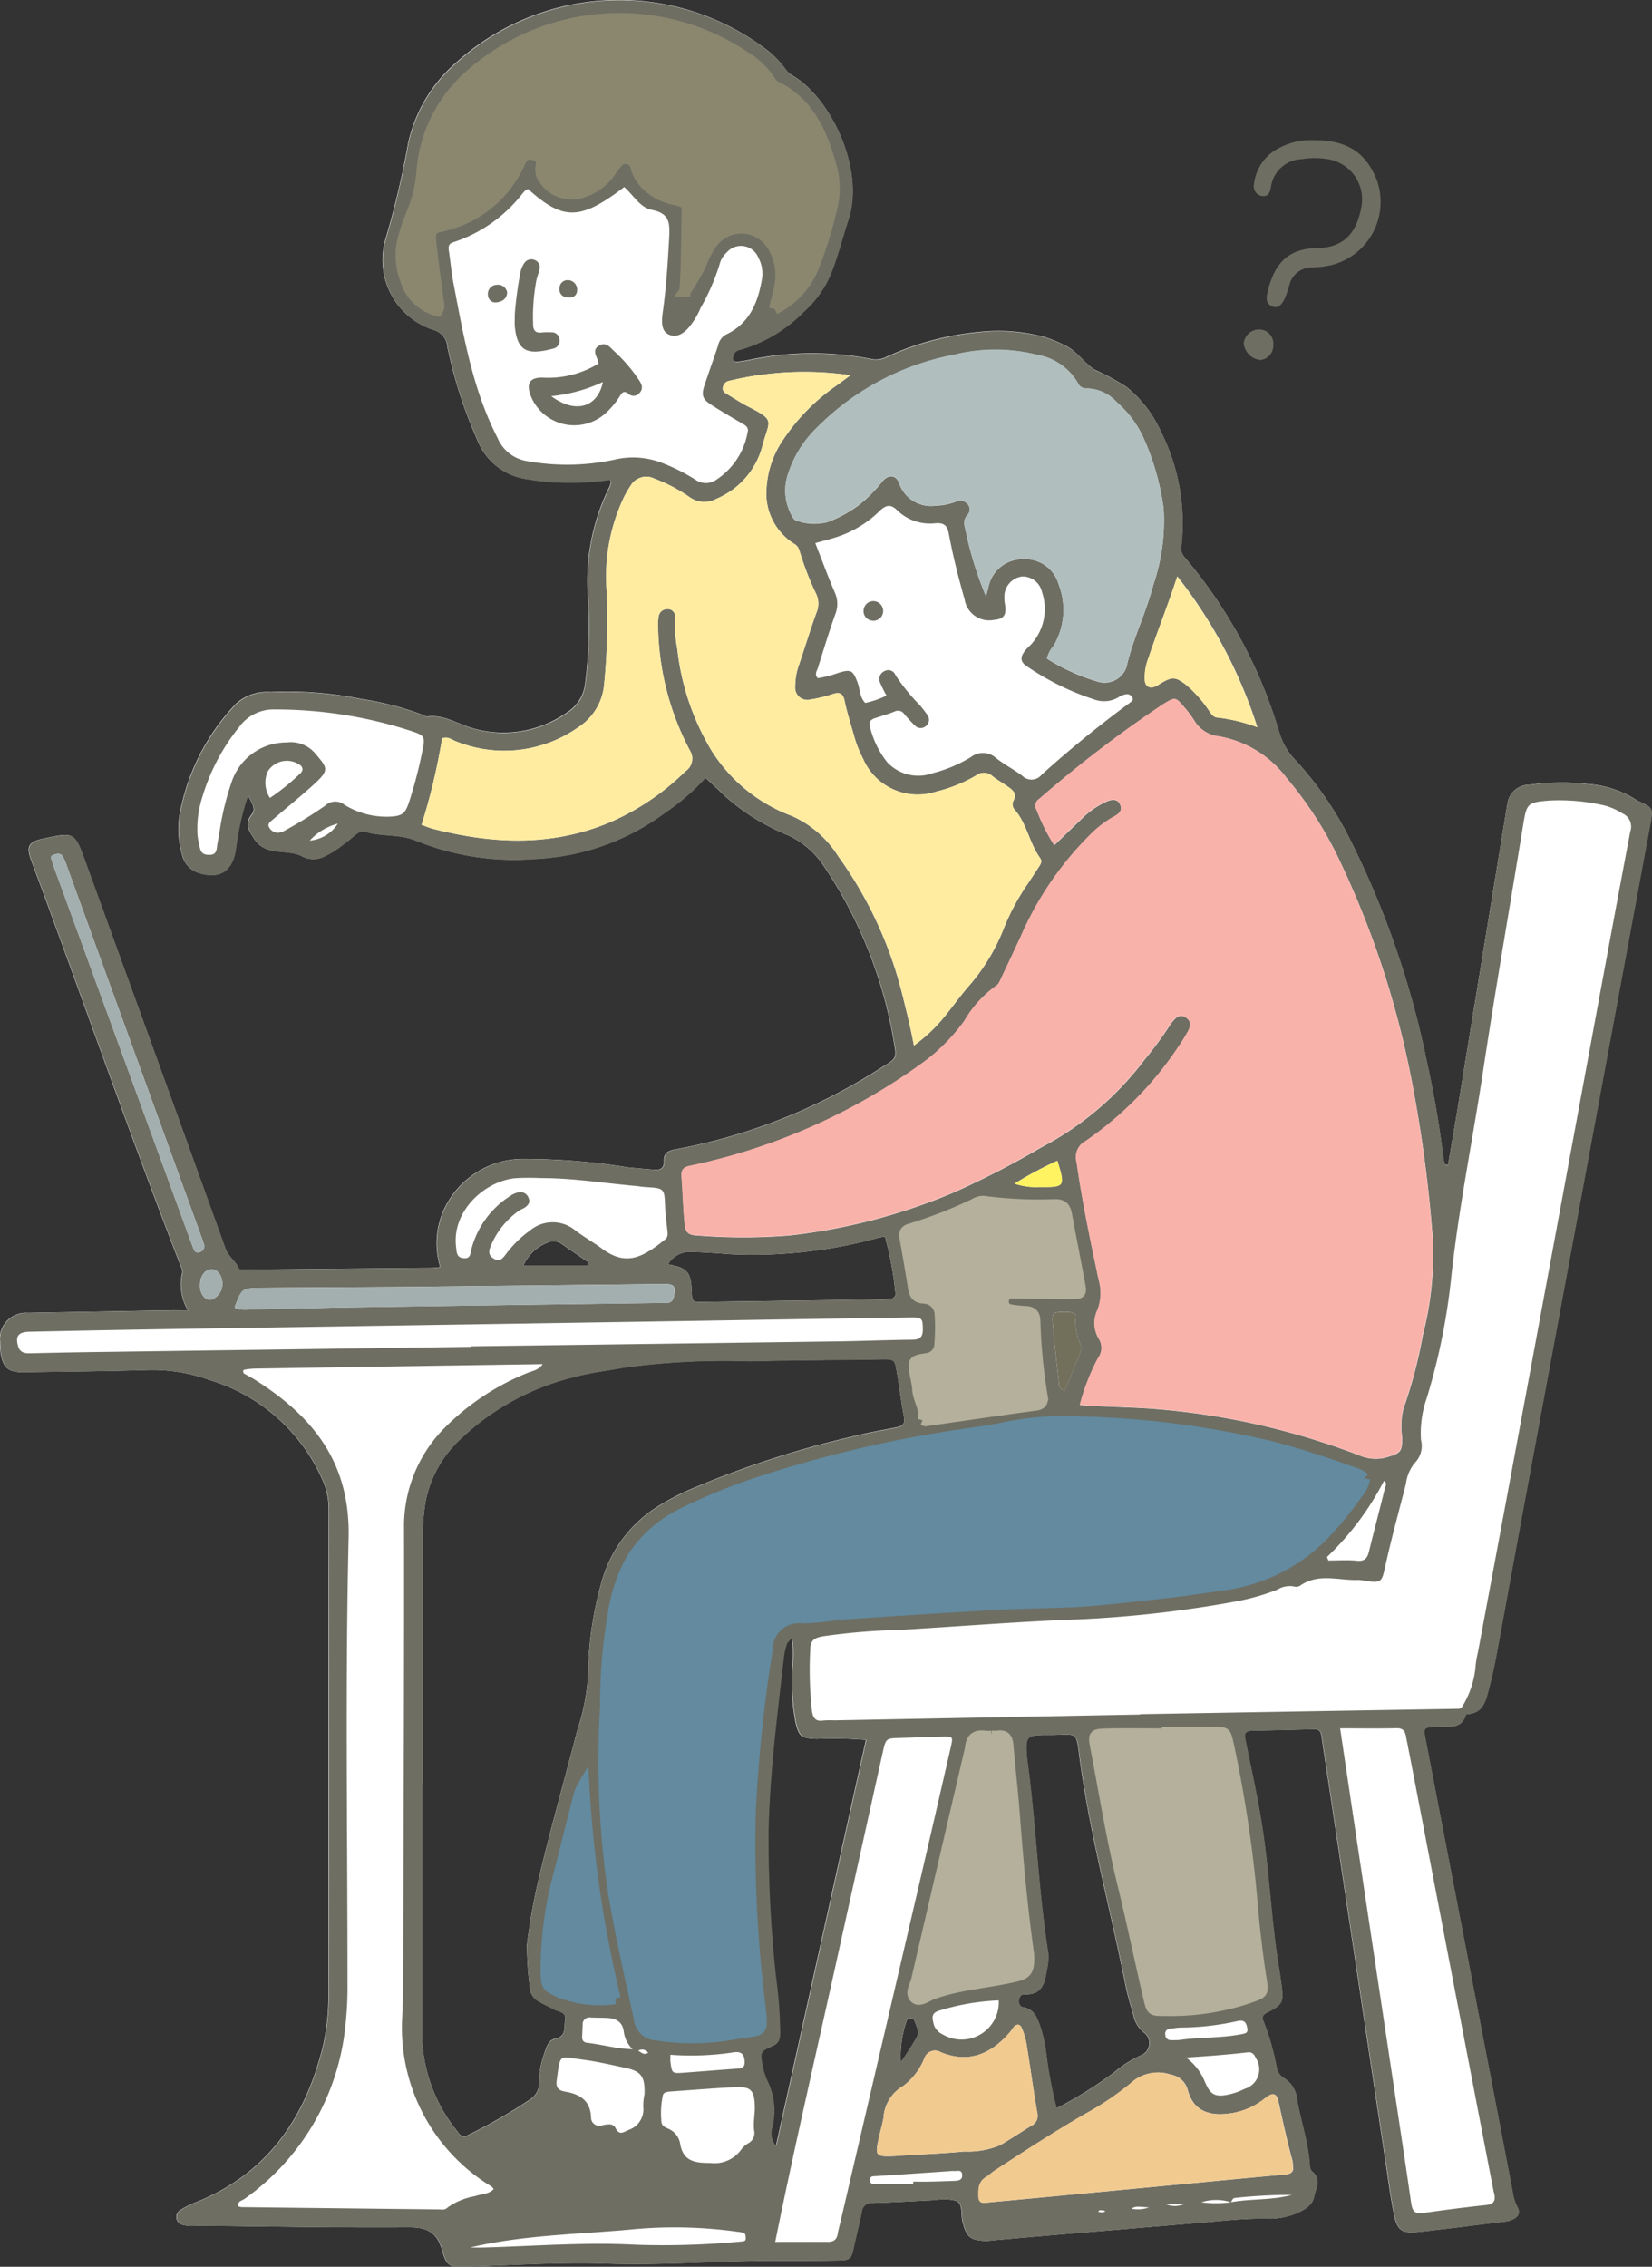
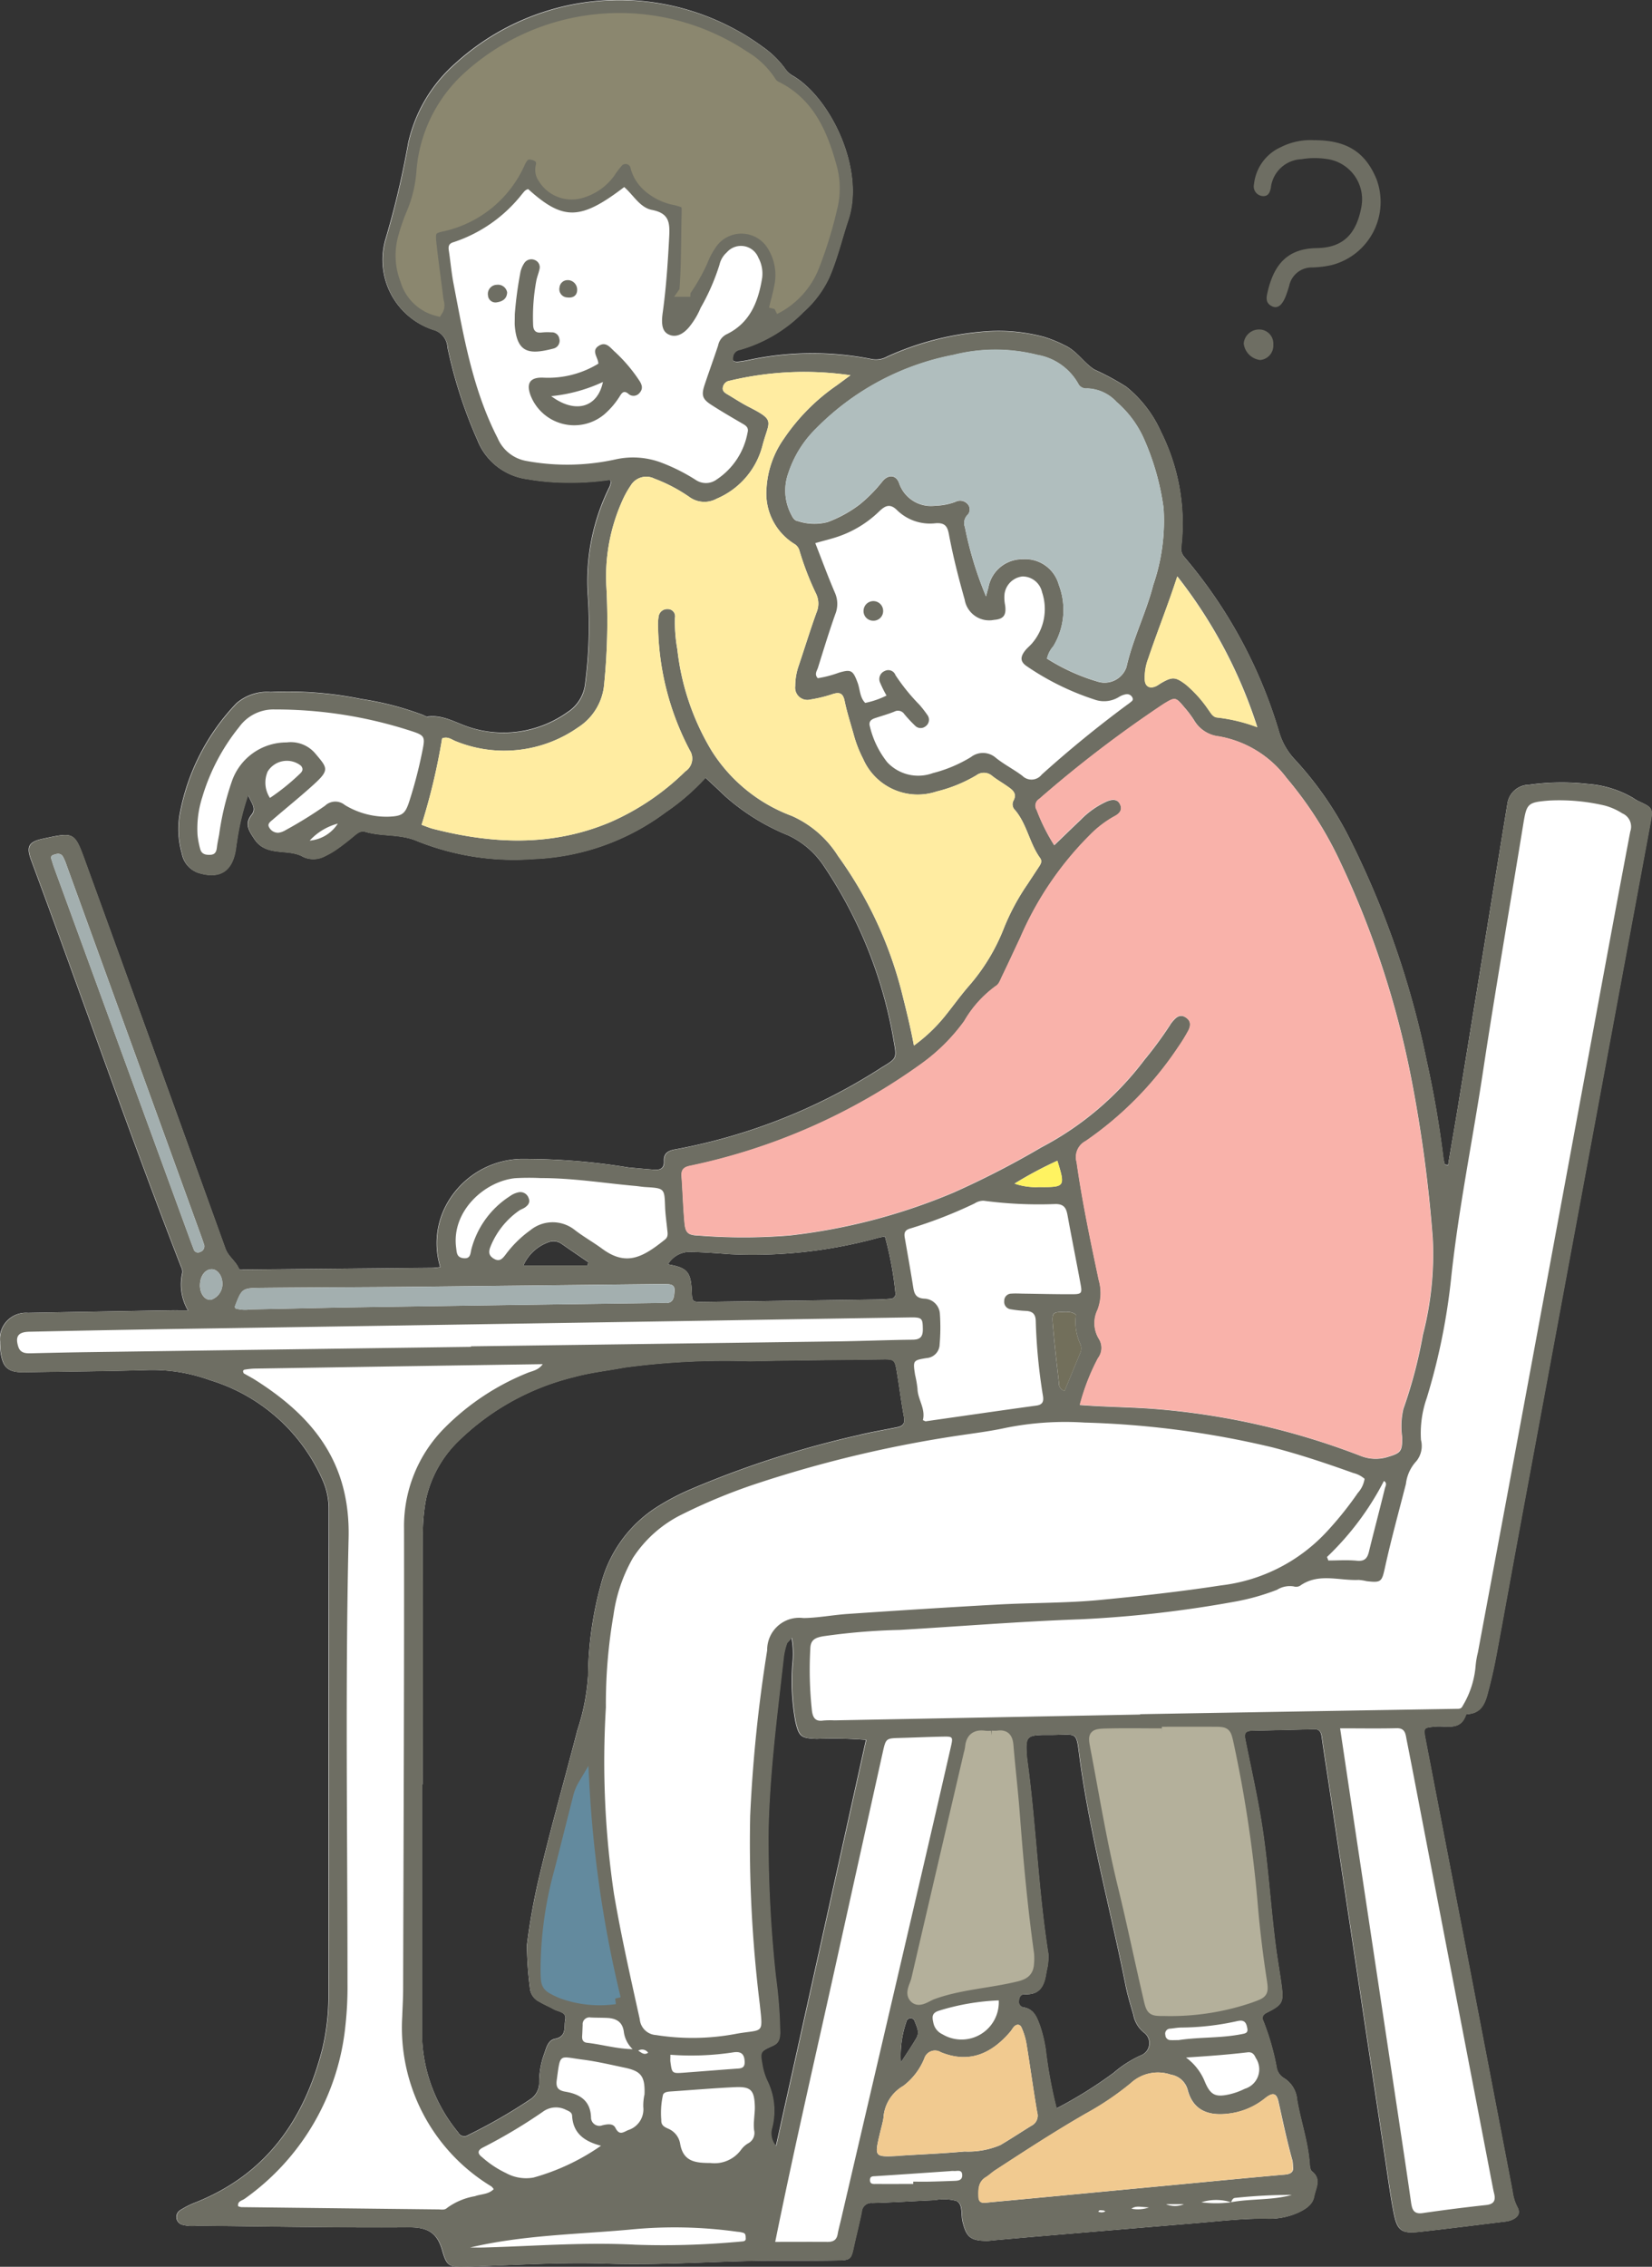
<svg xmlns="http://www.w3.org/2000/svg" width="116.664" height="160" viewBox="0 0 116.664 160">
  <rect x="0" y="0" width="116.664" height="160" fill="#333333" stroke="none" />
  <g id="グループ_10264" data-name="グループ 10264" transform="translate(.001)">
    <path id="パス_1" data-name="パス 1" d="M1051.005 56.5a2.073 2.073 0 01-.29-.175 7.345 7.345 0 00-3.2-.989 16.673 16.673 0 00-4.159.057 1.556 1.556 0 00-1.529 1.367q-1.721 10.534-3.438 21.069c-.239 1.469-.5 2.937-.745 4.4l-.23-.031a4.093 4.093 0 01-.1-.431 72.967 72.967 0 00-1.188-6.9 63.005 63.005 0 00-5.22-15.236 24.267 24.267 0 00-4.037-5.971 4.8 4.8 0 01-1.162-2.006 33.821 33.821 0 00-6.674-12.32.929.929 0 01-.227-.826 14.387 14.387 0 00-1.424-8 8.568 8.568 0 00-2.451-3.2 17.577 17.577 0 00-2.26-1.222c-.735-.462-1.231-1.31-2.071-1.7a9.359 9.359 0 00-1.459-.6 12.378 12.378 0 00-4.027-.406 20.253 20.253 0 00-7.078 1.782 1.616 1.616 0 01-1.07.187 21.527 21.527 0 00-8.745.063 6.8 6.8 0 01-.78.117c-.1.008-.283-.045-.3-.1a.781.781 0 01.042-.426.593.593 0 01.442-.322 10.241 10.241 0 004.492-2.672 7.5 7.5 0 001.813-2.42c.577-1.315.9-2.714 1.349-4.068 1.191-3.552-1.212-8.552-3.855-10.143a1.64 1.64 0 01-.582-.51 6.727 6.727 0 00-1.61-1.571 17.186 17.186 0 00-21.73 1.2 10.526 10.526 0 00-3.291 5.558 62.073 62.073 0 01-1.623 6.875 5.2 5.2 0 003.37 6.342 1.368 1.368 0 011.026 1.267 32.527 32.527 0 002.113 6.534 4.39 4.39 0 003.55 2.746 15.869 15.869 0 002.018.22 19.671 19.671 0 003.8-.182c.031.117.052.154.045.184a1.3 1.3 0 01-.091.32 14.946 14.946 0 00-1.521 7.776 31.212 31.212 0 01-.194 6.086 2.731 2.731 0 01-1.24 2.034 7.8 7.8 0 01-6.778 1.123c-1.027-.3-1.966-.958-3.115-.8-.1.014-.211-.071-.315-.114a21.255 21.255 0 00-4.362-1.131 25.956 25.956 0 00-6.4-.493 3.312 3.312 0 00-2.409.787 15.29 15.29 0 00-4.035 7.94 6.267 6.267 0 00.172 2.686 1.777 1.777 0 001.108 1.335c1.543.5 2.468-.072 2.7-1.674.022-.149.032-.3.066-.447a17.942 17.942 0 01.8-3.36c.243.6.609.935.241 1.4-.52.659-.161 1.157.211 1.721.846 1.284 2.375.619 3.458 1.258a1.73 1.73 0 001.538-.073 5.857 5.857 0 00.872-.516c.4-.284.783-.588 1.159-.9.239-.2.472-.389.806-.29 1.2.356 2.454.13 3.685.666a18.341 18.341 0 008.2 1.252 16.668 16.668 0 009.334-3.307 15.809 15.809 0 002.8-2.425c.549.515.993.922 1.427 1.339a15.41 15.41 0 004.4 2.721 6.089 6.089 0 012.532 2.175 31.523 31.523 0 014.941 12.39c.206 1.169.2 1.183-.805 1.79a40.366 40.366 0 01-14.584 5.809c-.518.082-.873.257-.845.833.026.53-.275.644-.711.609-.6-.048-1.2-.1-1.8-.159a45.951 45.951 0 00-7.641-.6 6.168 6.168 0 00-5.376 3.555 5.75 5.75 0 00-.273 4.071 4.871 4.871 0 01-.5.061q-6.669.064-13.338.124c-.149 0-.318.066-.4-.108-.23-.515-.732-.818-.936-1.384q-4.916-13.654-9.883-27.289c-.767-2.114-.768-2.114-3-1.632-1 .216-1.193.537-.829 1.518 3.56 9.558 6.894 19.2 10.587 28.709a.683.683 0 01.082.426 3.635 3.635 0 00.4 2.638c-.534 0-.94-.006-1.346 0q-4.974.085-9.947.177a1.844 1.844 0 00-1.981 2.036 5.372 5.372 0 00.052.789c.166 1.076.563 1.388 1.672 1.367 2.9-.052 5.8-.067 8.7-.157a11.97 11.97 0 014.43.72 12.712 12.712 0 017.983 7.169 5.012 5.012 0 01.382 1.977q-.019 17.013-.019 34.028a16.109 16.109 0 01-.41 3.924c-1.259 5.028-3.936 8.909-8.913 10.91a6.163 6.163 0 00-1.111.551.569.569 0 00.12 1.053 2.621 2.621 0 001.007.064c4.975.05 9.949.149 14.923.114 1.318-.01 2.044.31 2.418 1.637.326 1.156.508 1.175 1.745 1.138 3.276-.1 6.55-.324 9.83-.213 4.018.136 8.026-.207 12.041-.206 1.47 0 2.94.008 4.409-.021.79-.016.86-.122 1.025-.891.182-.846.4-1.684.573-2.532a.669.669 0 01.75-.628c1.468-.041 2.935-.139 4.4-.2a3.384 3.384 0 011.551.059c.459.238.3.942.418 1.438.272 1.113.561 1.363 1.7 1.376.187 0 .375-.033.563-.049 1.35-.117 2.7-.238 4.051-.351q5.009-.423 10.02-.839c1.69-.137 3.382-.346 5.071-.329a5.01 5.01 0 002.277-.418c.525-.246 1.038-.547 1.149-1.155.106-.582.543-1.218-.156-1.767-.14-.11-.152-.419-.171-.64-.123-1.51-.628-2.943-.882-4.426a1.95 1.95 0 00-.9-1.5 1.106 1.106 0 01-.529-.7 17.563 17.563 0 00-.94-3.319c-.125-.244-.1-.452.239-.62 1.107-.554 1.191-.735 1.036-1.917-.117-.9-.279-1.786-.4-2.681-.346-2.652-.512-5.322-.885-7.971-.31-2.2-.805-4.368-1.243-6.545-.08-.4-.19-.768.416-.781 1.469-.035 2.938-.066 4.407-.107.4-.011.5.217.545.554.141 1.007.3 2.011.453 3.016q2.022 13.46 4.048 26.92c.185 1.229.344 2.463.588 3.68.247 1.234.553 1.444 1.793 1.309 2.021-.221 4.037-.48 6.055-.726a1.841 1.841 0 00.437-.1c.451-.177.7-.471.422-.957a3.3 3.3 0 01-.323-1.072q-1.7-8.874-3.412-17.745-1.368-7.1-2.739-14.195c-.153-.8-.133-.784.677-.871s1.8.332 2.185-.837c.008-.023.065-.042.1-.044 1.153-.064 1.32-1.038 1.526-1.825s.385-1.608.536-2.421c.564-3.035 1.11-6.074 1.673-9.11q4.582-24.708 9.169-49.418c.222-1.2.219-1.195-.925-1.714M984.263 88.37c.9.02 1.8.092 2.7.158a33.383 33.383 0 0010.484-1.171c.108-.027.219-.042.426-.082a23.605 23.605 0 01.737 3.947.359.359 0 01-.367.454c-.3.022-.6.045-.9.049q-6.148.089-12.3.17c-.781.011-.782 0-.813-.753-.057-1.371-.316-1.663-1.68-1.9a1.794 1.794 0 011.709-.872m-10.134-.692a1 1 0 01.96.151c.609.423 1.222.841 1.834 1.26l-.04.246h-4.541a3.074 3.074 0 011.786-1.656m16.047 63.8a1.343 1.343 0 01-.292-1.246 4.815 4.815 0 00-.346-3.394 4.458 4.458 0 01-.328-1.075c-.163-.936-.167-.952.76-1.371.422-.191.477-.5.488-.911a32.314 32.314 0 00-.3-3.94 89.558 89.558 0 01-.523-10.376c.089-4.112.63-8.183 1.089-12.262a4.989 4.989 0 01.214-.876c.028-.093.129-.162.344-.416a6.346 6.346 0 01.059 1.848 15.962 15.962 0 00.212 4.051c.254 1.094.409 1.181 1.51 1.227a29.473 29.473 0 013.473.071l-6.359 28.671m5.913-50.2a68.587 68.587 0 00-11.907 3.827 16.7 16.7 0 00-2.493 1.319 9.186 9.186 0 00-3.889 5.489 24.946 24.946 0 00-.886 6.36 15.32 15.32 0 01-.759 3.861c-.924 3.571-1.941 7.117-2.779 10.71a44.878 44.878 0 00-.781 4.445 24.786 24.786 0 00.212 3.024 1.181 1.181 0 00.68.982c.321.193.673.335 1 .52s.934.184.812.759c-.1.481.125 1.165-.718 1.33-.543.107-.627.714-.8 1.152a6 6 0 00-.32 2 1.385 1.385 0 01-.633 1.122 37.132 37.132 0 01-4.4 2.527.469.469 0 01-.677-.182 11.118 11.118 0 01-2.559-6.616q.005-8.985 0-17.97h.054v-17.521a13.281 13.281 0 01.221-2.585 8.181 8.181 0 012.349-4.174 17.66 17.66 0 018.116-4.469c1.164-.323 2.366-.443 3.546-.671a52.969 52.969 0 018.883-.445c3.089-.072 6.18-.086 9.27-.127.927-.012.94-.014 1.1.961.175 1.038.3 2.085.494 3.12.083.447-.089.631-.479.709-.885.18-1.778.327-2.654.539m4.025 42.55c-.341.6-.738 1.169-1.111 1.752a7.355 7.355 0 01.386-2.874.3.3 0 01.327-.244.268.268 0 01.25.186c.146.381.374.78.148 1.18m15.814 1.26a7.886 7.886 0 00-1.893 1.214 30.423 30.423 0 01-4.044 2.519 31.717 31.717 0 01-.761-4.1 9.636 9.636 0 00-.416-1.753c-.212-.569-.414-1.147-1.132-1.274a.4.4 0 01-.346-.492c.022-.259.152-.448.417-.435 1.154.055 1.4-.706 1.528-1.621a4.078 4.078 0 00.128-1.227c-.715-4.5-.865-9.064-1.475-13.577a7.639 7.639 0 01-.057-.562c-.07-1.17.049-1.3 1.236-1.32h.113c2.461.037 2.089-.495 2.458 2.091.751 5.264 2.147 10.387 3.183 15.587.139.7.35 1.386.549 2.072a2.1 2.1 0 00.8 1.3.922.922 0 01-.284 1.575" transform="translate(-935.382 .001)" fill="#fff" />
    <path id="パス_2" data-name="パス 2" d="M1037.643 82.239c.249-1.468.5-2.935.745-4.4q1.722-10.534 3.437-21.069a1.556 1.556 0 011.53-1.367 16.674 16.674 0 014.159-.057 7.335 7.335 0 013.2.989 2.178 2.178 0 00.289.174c1.145.52 1.148.52.926 1.715l-9.169 49.418c-.564 3.036-1.109 6.074-1.673 9.109-.151.813-.328 1.627-.536 2.421s-.373 1.762-1.526 1.826c-.035 0-.093.02-.1.044-.387 1.169-1.39.751-2.185.836s-.829.071-.676.872q1.363 7.1 2.739 14.195 1.709 8.871 3.412 17.745a3.3 3.3 0 00.323 1.072c.279.486.029.779-.422.956a1.777 1.777 0 01-.437.1c-2.018.247-4.034.505-6.055.726-1.241.136-1.547-.075-1.794-1.309-.243-1.217-.4-2.452-.587-3.68q-2.027-13.461-4.049-26.921c-.151-1.005-.312-2.009-.452-3.016-.047-.337-.147-.566-.545-.554-1.469.042-2.938.073-4.408.107-.606.014-.5.383-.415.782.438 2.177.933 4.34 1.243 6.544.372 2.65.539 5.32.884 7.971.118.9.279 1.786.4 2.682.154 1.181.071 1.362-1.036 1.916-.335.168-.363.376-.239.621a17.544 17.544 0 01.94 3.318 1.107 1.107 0 00.529.7 1.952 1.952 0 01.9 1.5c.255 1.483.759 2.916.882 4.425.019.222.031.53.171.64.7.549.263 1.185.156 1.767-.111.607-.625.908-1.149 1.155a5.03 5.03 0 01-2.278.418c-1.689-.016-3.381.192-5.071.329-3.34.271-6.68.557-10.02.838q-2.026.172-4.051.351c-.188.016-.376.051-.563.049-1.141-.012-1.432-.263-1.7-1.376-.121-.5.041-1.2-.418-1.438a3.378 3.378 0 00-1.552-.058c-1.467.058-2.935.155-4.4.2a.67.67 0 00-.749.628c-.172.848-.392 1.686-.573 2.532-.165.769-.236.875-1.025.891-1.47.03-2.939.021-4.409.021-4.015 0-8.023.342-12.041.206-3.28-.111-6.553.115-9.829.212-1.237.037-1.419.018-1.745-1.137-.374-1.328-1.1-1.647-2.419-1.638-4.973.036-9.948-.063-14.923-.113a2.607 2.607 0 01-1.007-.065.568.568 0 01-.12-1.052 6.1 6.1 0 011.111-.551c4.976-2 7.653-5.882 8.913-10.91a16.16 16.16 0 00.41-3.925q.013-17.013.019-34.028a5.008 5.008 0 00-.382-1.976 12.714 12.714 0 00-7.983-7.17 12 12 0 00-4.431-.72c-2.9.09-5.8.105-8.7.158-1.109.02-1.506-.291-1.672-1.368a5.348 5.348 0 01-.051-.789 1.843 1.843 0 011.981-2.035q4.974-.1 9.947-.177c.407-.007.812 0 1.347 0a3.633 3.633 0 01-.4-2.638.687.687 0 00-.082-.427c-3.693-9.509-7.027-19.15-10.587-28.709-.365-.981-.167-1.3.829-1.518 2.229-.482 2.231-.483 3 1.632q4.951 13.642 9.883 27.289c.2.566.706.869.936 1.385.078.174.247.11.4.108q6.669-.065 13.338-.124a4.659 4.659 0 00.5-.061 5.746 5.746 0 01.273-4.071 6.168 6.168 0 015.375-3.554 45.81 45.81 0 017.642.6c.6.06 1.2.11 1.8.159.436.035.738-.08.712-.609-.029-.577.326-.751.845-.833a40.364 40.364 0 0014.584-5.808c1-.608 1.011-.621.805-1.79a31.553 31.553 0 00-4.943-12.39 6.081 6.081 0 00-2.532-2.175 15.4 15.4 0 01-4.4-2.722c-.433-.417-.877-.824-1.427-1.338a15.821 15.821 0 01-2.8 2.424 16.672 16.672 0 01-9.333 3.319 18.332 18.332 0 01-8.2-1.253c-1.231-.536-2.487-.309-3.686-.666-.333-.1-.566.089-.806.29-.375.315-.76.619-1.159.9a5.735 5.735 0 01-.872.516 1.726 1.726 0 01-1.537.074c-1.084-.639-2.611.026-3.458-1.258-.372-.564-.731-1.062-.211-1.721.368-.467 0-.8-.242-1.4a17.963 17.963 0 00-.8 3.36c-.035.146-.045.3-.066.447-.235 1.6-1.16 2.177-2.7 1.674a1.778 1.778 0 01-1.108-1.335 6.285 6.285 0 01-.173-2.686 15.3 15.3 0 014.035-7.94 3.311 3.311 0 012.41-.786 25.958 25.958 0 016.4.493 21.268 21.268 0 014.362 1.132c.1.042.217.127.315.114 1.149-.163 2.088.5 3.115.8a7.8 7.8 0 006.778-1.123 2.729 2.729 0 001.24-2.033 31.281 31.281 0 00.194-6.087 14.943 14.943 0 011.521-7.775 1.344 1.344 0 00.091-.32c.006-.03-.015-.066-.045-.183a19.728 19.728 0 01-3.8.182 15.744 15.744 0 01-2.018-.221 4.39 4.39 0 01-3.55-2.746 32.5 32.5 0 01-2.113-6.534 1.368 1.368 0 00-1.026-1.267 5.2 5.2 0 01-3.37-6.342 62.061 62.061 0 001.623-6.874 10.521 10.521 0 013.291-5.558 17.186 17.186 0 0121.73-1.2 6.751 6.751 0 011.61 1.57 1.642 1.642 0 00.582.511c2.643 1.591 5.046 6.591 3.855 10.143-.453 1.354-.773 2.752-1.349 4.067a7.483 7.483 0 01-1.813 2.42 10.245 10.245 0 01-4.492 2.672.594.594 0 00-.442.322.781.781 0 00-.042.426c.012.055.2.107.295.1a6.786 6.786 0 00.781-.117 21.511 21.511 0 018.745-.062 1.62 1.62 0 001.07-.187 20.275 20.275 0 017.078-1.782 12.38 12.38 0 014.027.406 9.429 9.429 0 011.459.6c.841.392 1.336 1.241 2.071 1.7a17.616 17.616 0 012.261 1.222 8.589 8.589 0 012.451 3.2 14.389 14.389 0 011.424 8 .93.93 0 00.227.826 33.812 33.812 0 016.674 12.319 4.787 4.787 0 001.162 2.006 24.283 24.283 0 014.037 5.971 63.01 63.01 0 015.22 15.237c.5 2.281.906 4.579 1.188 6.9a4.1 4.1 0 00.1.431l.23.03m-15.355 73.191c1.423-.262 2.9-.124 4.308-.518a38.282 38.282 0 00-4.011.213c-.178.016-.219.182-.293.308a3.464 3.464 0 00-2.092 0 7.913 7.913 0 002.088 0m-10.66-56.272c1.728.133 3.376.144 5.017.258a51.584 51.584 0 0114.81 3.336 2.864 2.864 0 001.952.059c.893-.267.98-.4.98-1.365a5.38 5.38 0 01.083-2.017 33.041 33.041 0 001.378-5.233 22.66 22.66 0 00.695-6.812 97.454 97.454 0 00-1.521-11.3 64.474 64.474 0 00-4.982-15.2 26.465 26.465 0 00-3.818-5.983 7.58 7.58 0 00-4.794-2.938 2.329 2.329 0 01-1.735-1.134 7.6 7.6 0 00-.676-.9c-.628-.747-.642-.755-1.464-.258a85.1 85.1 0 00-8.793 6.714.563.563 0 00-.181.785 13.427 13.427 0 001.236 2.476c.634-.609 1.249-1.208 1.873-1.8a6.023 6.023 0 011.839-1.291c.35-.141.775-.213.961.264.156.4-.119.635-.44.8a7.493 7.493 0 00-1.7 1.3 23.217 23.217 0 00-4.924 7.243c-.433.919-.857 1.842-1.3 2.758-.113.235-.218.544-.417.656a8 8 0 00-2.244 2.486 13.329 13.329 0 01-3.032 3.016 43.04 43.04 0 01-16.3 7.194c-.448.086-.669.258-.634.737.078 1.089.11 2.182.208 3.27.066.73.23.895 1.014.921a40.094 40.094 0 006.437-.011 41.67 41.67 0 0011.534-3.021 62.26 62.26 0 006.22-3.2 21.717 21.717 0 007.265-6.163 27.415 27.415 0 001.807-2.452 1.223 1.223 0 01.126-.187c.271-.339.571-.668 1.034-.336.384.276.3.651.092 1.005a11.676 11.676 0 01-.655 1.055 24.547 24.547 0 01-6.539 6.64 1.282 1.282 0 00-.641 1.491c.395 2.8.979 5.561 1.563 8.323a3.324 3.324 0 01-.085 2.1 2.139 2.139 0 00.1 2.062 1.193 1.193 0 01-.067 1.35 15.364 15.364 0 00-1.287 3.31m20.105 5.2a1.871 1.871 0 00-.791-.409c-1.877-.672-3.766-1.307-5.7-1.808a64.6 64.6 0 00-13.293-1.754 21.278 21.278 0 00-5.566.375c-.954.209-1.927.338-2.894.479a85.632 85.632 0 00-14.805 3.493 40.144 40.144 0 00-5.208 2.161 8.707 8.707 0 00-3.411 3.042 11.217 11.217 0 00-1.374 4.03 36.6 36.6 0 00-.537 6.519 63.682 63.682 0 00.572 13.177c.507 2.971 1.17 5.9 1.82 8.84a1.225 1.225 0 001.146 1.116 16.545 16.545 0 005.729-.1c1.866-.323 1.836.1 1.6-2.083a93.029 93.029 0 01-.677-13.3 102.608 102.608 0 011.2-11.675 2.262 2.262 0 012.565-2.275c1.064-.016 2.09-.222 3.138-.292 3.53-.239 7.061-.468 10.595-.663 2.406-.132 4.824-.094 7.219-.324 2.844-.274 5.688-.588 8.517-1.024a12.1 12.1 0 007.565-3.882 24.24 24.24 0 002.112-2.646 1.93 1.93 0 00.478-1m-15.848 16.634v-.018q11.184-.194 22.368-.378c.211 0 .31-.011.416-.223a6.487 6.487 0 00.9-2.757 6.153 6.153 0 01.166-1l2.071-11.1q2.543-13.709 5.078-27.418c1.2-6.476 2.383-12.954 3.611-19.424a1.022 1.022 0 00-.562-1.285 4.441 4.441 0 00-1.231-.548 14 14 0 00-3.921-.357c-1.575.13-1.6.194-1.86 1.779-.943 5.795-1.954 11.58-2.831 17.384-.73 4.828-1.715 9.611-2.238 14.479a44.79 44.79 0 01-1.721 8.508 7.512 7.512 0 00-.416 2.98 1.7 1.7 0 01-.326 1.5 2.827 2.827 0 00-.736 1.6c-.494 1.932-1.027 3.856-1.457 5.8-.244 1.108-.249 1.194-1.32 1.071a3.493 3.493 0 00-.557-.088c-1.387.066-2.841-.517-4.147.414a.553.553 0 01-.432.047 1.7 1.7 0 00-1.189.235 16.036 16.036 0 01-2.927.828 82.186 82.186 0 01-10.976 1.256c-4.255.151-8.5.5-12.744.749a45.139 45.139 0 00-5.4.447c-.573.1-.9.255-.914.876a26.621 26.621 0 00.117 4.4c.071.5.261.756.8.673a6.108 6.108 0 01.79-.012l21.581-.411m-50.645 4.937h-.054v17.97a11.114 11.114 0 002.559 6.616.469.469 0 00.677.182 37.253 37.253 0 004.4-2.527 1.381 1.381 0 00.632-1.121 6.015 6.015 0 01.32-2c.177-.438.261-1.046.8-1.153.843-.165.615-.848.718-1.33.122-.574-.477-.57-.812-.759s-.679-.326-1-.52a1.181 1.181 0 01-.68-.982 24.908 24.908 0 01-.213-3.024 45.042 45.042 0 01.781-4.445c.838-3.593 1.853-7.14 2.779-10.711a15.313 15.313 0 00.759-3.861 24.941 24.941 0 01.886-6.359 9.19 9.19 0 013.889-5.489 16.669 16.669 0 012.493-1.318 68.47 68.47 0 0111.907-3.827c.877-.213 1.769-.361 2.654-.539.39-.079.561-.262.478-.709-.193-1.035-.319-2.083-.494-3.121-.165-.976-.177-.973-1.1-.961-3.09.04-6.18.054-9.27.126a52.967 52.967 0 00-8.883.445c-1.181.228-2.384.348-3.546.67a17.666 17.666 0 00-8.116 4.469 8.193 8.193 0 00-2.35 4.174 13.28 13.28 0 00-.22 2.585q.005 8.76 0 17.521m34.683-52.16a11.465 11.465 0 002.178-2.064c.566-.7 1.093-1.441 1.685-2.124a13.855 13.855 0 002.5-4.13 16.057 16.057 0 011.659-3.077q.4-.612.807-1.227c.126-.192.243-.385.076-.617-.75-1.043-.924-2.385-1.766-3.381a.554.554 0 01-.131-.626c.322-.572-.075-.816-.447-1.077-.339-.237-.7-.444-1.027-.7a.89.89 0 00-1.131-.05 10.172 10.172 0 01-2.813 1.143 4.2 4.2 0 01-5.184-2.314 8.462 8.462 0 01-.655-1.678c-.222-.8-.481-1.588-.647-2.4-.117-.569-.374-.638-.866-.479a9.431 9.431 0 01-1.533.375.865.865 0 01-1.09-.951 4.391 4.391 0 01.249-1.441c.42-1.248.806-2.507 1.253-3.745a1.6 1.6 0 00-.017-1.3 20.422 20.422 0 01-1.181-3.05.8.8 0 00-.387-.506 4.2 4.2 0 01-1.943-3.945 6.735 6.735 0 011.227-3.471 14.248 14.248 0 013.715-3.752c.292-.211.582-.428.983-.724a22.609 22.609 0 00-8.53.387.557.557 0 00-.469.425c-.08.272.095.409.3.529.487.285.957.6 1.459.86 1.962 1 1.515.961 1.047 2.692a5.581 5.581 0 01-3.254 3.82 1.8 1.8 0 01-1.906-.107 11.227 11.227 0 00-2.493-1.311 1.281 1.281 0 00-1.671.488 6.755 6.755 0 00-.6 1.086 13.049 13.049 0 00-1.112 6.163 44.941 44.941 0 01-.162 6.764 4.019 4.019 0 01-1.842 3.06 9.093 9.093 0 01-8.613.986c-.3-.108-.574-.375-.991-.21a44.023 44.023 0 01-1.45 6.1c.331.117.572.222.824.286 4.215 1.077 8.391 1.262 12.508-.476a17.554 17.554 0 005.295-3.586 1.075 1.075 0 00.319-1.475 19.349 19.349 0 01-2.245-8.666 3.507 3.507 0 01.038-.784.608.608 0 01.638-.527.509.509 0 01.516.607 10.848 10.848 0 00.17 2.249 17.59 17.59 0 002.4 7.112 11.358 11.358 0 005.68 4.63 7.4 7.4 0 013.268 2.833 28.343 28.343 0 014.483 9.553c.3 1.2.605 2.392.871 3.805m-29.683 80.721a.932.932 0 00-.154-.175 13.1 13.1 0 01-6.293-11.993c.021-.64.062-1.279.063-1.919.03-10.846.079-21.692.064-32.538a9.836 9.836 0 012.892-7.117 17.4 17.4 0 015.794-3.841c.354-.153.793-.185 1.108-.631-6.857.1-13.628.207-20.4.315a5.608 5.608 0 00-.668.076.144.144 0 00-.083.072c-.074.132.134.033-.005.092.017.033.025.081.053.1.26.152.529.288.783.448 4.1 2.589 6.734 5.839 6.611 11.153-.242 10.464-.076 20.937-.078 31.406a24.822 24.822 0 01-.148 3.041 17.053 17.053 0 01-7.114 12.209c-.183.134-.526.165-.457.529a.945.945 0 00.224.061q6.948.084 13.9.16c.219 0 .454.071.641-.115a4.684 4.684 0 011.953-.817c.441-.16.964-.12 1.326-.5m19.833-132.713a5.694 5.694 0 002.8-3.11 29.788 29.788 0 001.226-3.989 5.712 5.712 0 00-.023-2.906c-.644-2.334-1.538-4.5-3.886-5.67a.888.888 0 01-.408-.372 5.693 5.693 0 00-1.861-1.777A15.883 15.883 0 00968.494 5.4a10.015 10.015 0 00-3.31 6.731 9.2 9.2 0 01-.706 2.93 13.036 13.036 0 00-.589 1.705 4.727 4.727 0 00.153 3 3.111 3.111 0 002.22 2.149c.2-.314.053-.572.023-.823-.159-1.345-.363-2.686-.5-4.034-.081-.814.091-.964.9-1.129a7.8 7.8 0 005.411-4.51c.209-.4.408-.614.844-.532.465.087.786.345.664.855a1.01 1.01 0 00.166.845 2.323 2.323 0 002.743.974 3.747 3.747 0 001.9-1.356 6.4 6.4 0 01.54-.723.761.761 0 011.358.356 2.749 2.749 0 00.744 1.226 3.977 3.977 0 002.086 1.041c.8.233.794.226.776 1.054-.041 1.791-.019 3.584-.16 5.4a13.227 13.227 0 001.2-2.1 5.678 5.678 0 01.758-1.378 2.585 2.585 0 014.289.357 3.935 3.935 0 01.466 2.727c-.1.549-.254 1.087-.391 1.654m14.933 20.283c.056-.207.108-.414.168-.62a2.433 2.433 0 012.4-2.008 2.459 2.459 0 012.57 1.8 4.958 4.958 0 01-.386 4.346 1.987 1.987 0 00-.446.87 14.08 14.08 0 003.632 1.639 1.636 1.636 0 001.983-1.039c.445-1.992 1.382-3.817 1.888-5.788a13.916 13.916 0 00.731-5.44 18.015 18.015 0 00-1.379-4.871 7.384 7.384 0 00-1.934-2.609 2.934 2.934 0 00-2.09-.96.622.622 0 01-.64-.367 4.122 4.122 0 00-2.87-2 12.117 12.117 0 00-5.922 0 18.531 18.531 0 00-9.7 5.19 7.808 7.808 0 00-1.957 3.131 3.644 3.644 0 00.147 2.851c.119.229.231.521.52.556a3.726 3.726 0 002.094.071 8.791 8.791 0 002.264-1.239 10.366 10.366 0 001.586-1.6c.429-.556.991-.508 1.205.093a2.376 2.376 0 002.557 1.589 4.336 4.336 0 001.434-.279.7.7 0 01.827.142.566.566 0 01-.014.818.8.8 0 00-.159.825 25.5 25.5 0 001.494 4.9m-32.339-28.749c-.206.037-.305.207-.428.345a10.207 10.207 0 01-4.821 3.39c-.331.091-.4.267-.353.577.12.78.185 1.57.334 2.345.715 3.728 1.348 7.474 3.115 10.912a2.716 2.716 0 002 1.608 15.88 15.88 0 006.385-.117 5.674 5.674 0 013.206.252 13.258 13.258 0 012.413 1.218 1.277 1.277 0 001.466-.039 5.05 5.05 0 002.179-3.3c.093-.329-.067-.475-.319-.621-.748-.435-1.5-.872-2.224-1.338-.648-.413-.733-.686-.487-1.425.308-.927.644-1.844.951-2.771a1.129 1.129 0 01.574-.782c1.679-.8 2.265-2.306 2.538-4a2.368 2.368 0 00-.268-1.421 1.325 1.325 0 00-2.23-.372 1.655 1.655 0 00-.514.863 15.258 15.258 0 01-1.335 3.055 5.321 5.321 0 01-.669 1.171c-.488.678-1.029.921-1.507.74s-.637-.617-.5-1.578c.243-1.753.361-3.513.454-5.28.055-1.042.037-1.726-1.216-1.969-.849-.164-1.315-1.06-1.958-1.613-3.09 2.356-4.309 2.379-6.783.142m25.304 35.744a8.028 8.028 0 01-.438-.879.614.614 0 01.322-.851.537.537 0 01.751.293 13.834 13.834 0 001.7 2.1 8.172 8.172 0 01.552.711.563.563 0 01-.13.805.547.547 0 01-.73-.04 9.924 9.924 0 01-.768-.824.534.534 0 00-.689-.181c-.45.185-.925.313-1.387.469-.28.095-.454.253-.353.587a6.462 6.462 0 001.222 2.519 2.99 2.99 0 003.216.773 9.778 9.778 0 002.7-1.135 1.379 1.379 0 011.763.06c.584.469 1.267.812 1.867 1.265a.915.915 0 001.367-.088 81 81 0 016.034-4.928c.06-.045.126-.084.181-.134.106-.094.276-.17.2-.347a.419.419 0 00-.457-.261 1.376 1.376 0 00-.517.2 2.006 2.006 0 01-1.743.165 18.727 18.727 0 01-4.741-2.334c-.484-.321-.494-.659-.111-1.136.141-.175.324-.317.47-.488a3.72 3.72 0 00.708-3.607 1.412 1.412 0 00-1.383-1.115 1.436 1.436 0 00-1.279 1.359 2.733 2.733 0 00.052.665c.1.708-.107.987-.78 1.041a1.755 1.755 0 01-2.076-1.43c-.43-1.521-.821-3.052-1.112-4.606-.1-.531-.254-.836-.94-.785a3.327 3.327 0 01-2.7-.9c-.517-.526-.867-.341-1.3.078a7.749 7.749 0 01-2.867 1.757c-.515.177-1.047.3-1.631.469.476 1.214.9 2.374 1.39 3.51a1.941 1.941 0 01.018 1.518c-.44 1.24-.823 2.5-1.216 3.757-.072.23-.278.474-.014.749a8.037 8.037 0 001.5-.393c.858-.252.986-.159 1.311.709.177.476.149 1.041.537 1.427a5.963 5.963 0 001.51-.521m32.027 72.9c.443 2.968.851 5.718 1.264 8.468l2.82 18.742c.313 2.083.63 4.164.926 6.249.073.507.184.853.828.759q2.232-.325 4.475-.568c.573-.062.684-.343.561-.831-.046-.182-.081-.368-.116-.552q-2.431-12.628-4.86-25.257c-.4-2.068-.79-4.136-1.2-6.2-.076-.387-.086-.833-.708-.817-1.273.031-2.548.009-3.991.009m-12.583.24v.117c-1.319 0-2.638-.025-3.956.009-.872.023-.914.11-.756.932.624 3.252 1.149 6.522 1.936 9.744.653 2.668 1.206 5.36 1.831 8.035.2.873.246.883 1.136.882a17.491 17.491 0 006-.906c1.016-.367 1.019-.334.856-1.393q-.368-2.4-.586-4.82a90.163 90.163 0 00-1.73-11.725c-.193-.864-.187-.87-1.11-.874h-3.617m-27.316 36.009c1.294 0 2.5-.008 3.7 0 .4 0 .64-.131.712-.544.058-.333.151-.66.228-.99q2.808-12.037 5.613-24.072 1.088-4.672 2.157-9.349c.159-.7.132-.722-.54-.71-1.017.018-2.033.065-3.05.093-1 .028-1 .024-1.226 1.027q-1.527 6.887-3.052 13.775c-1.508 6.865-3.107 13.71-4.538 20.765m10.422-58c.139.057.175.086.206.082 2.6-.37 5.208-.751 7.814-1.108.48-.066.524-.333.461-.71a39.68 39.68 0 01-.505-5.277c-.016-.486-.237-.666-.68-.695a8.48 8.48 0 01-1.12-.122.525.525 0 01-.425-.585.5.5 0 01.5-.513c.262-.02.527-.008.79 0 1.167.014 2.334.047 3.5.041.679 0 .721-.067.6-.717-.3-1.627-.627-3.25-.924-4.877-.092-.5-.258-.782-.867-.771a29.479 29.479 0 01-5.055-.235 1.167 1.167 0 00-.639.192 31.949 31.949 0 01-4.515 1.76c-.472.126-.471.375-.4.744.2 1.148.406 2.3.588 3.449.073.457.214.73.762.767a1.139 1.139 0 011.116 1.077 13.741 13.741 0 01-.018 2.143.99.99 0 01-.922.975c-.965.156-.965.175-.814 1.173a8.134 8.134 0 01.173 1c.018.753.586 1.4.379 2.211m9.461 48.573a30.328 30.328 0 004.043-2.519 7.9 7.9 0 011.893-1.214.922.922 0 00.284-1.575 2.108 2.108 0 01-.8-1.3c-.2-.686-.408-1.373-.548-2.072-1.036-5.2-2.431-10.323-3.183-15.587-.369-2.585 0-2.053-2.459-2.091h-.112c-1.187.025-1.306.151-1.236 1.32.011.188.032.375.057.562.61 4.513.76 9.076 1.474 13.577a4.049 4.049 0 01-.127 1.227c-.133.915-.374 1.677-1.528 1.622-.265-.013-.4.175-.417.435a.4.4 0 00.346.492c.719.127.921.706 1.133 1.275a9.607 9.607 0 01.416 1.753 31.684 31.684 0 00.761 4.095m16.68 4.138a2.639 2.639 0 00-.032-.436c-.39-1.376-.677-2.776-.99-4.171-.14-.623-.4-.679-.955-.235a5.013 5.013 0 01-2.568 1.076c-1.391.177-2.511-.205-2.891-1.687a1.47 1.47 0 00-1.185-1.062 2.818 2.818 0 00-2.827.6 20.47 20.47 0 01-3.179 2.146c-2.187 1.258-4.3 2.635-6.415 4.013-.22.143-.409.334-.633.47-.541.329-.546.846-.529 1.385.01.338.162.462.5.428.823-.086 1.649-.155 2.473-.233l11.469-1.084c2.4-.227 4.8-.461 7.2-.671.438-.038.614-.213.57-.539m-35.391-37.346c-.215.254-.316.324-.345.416a5 5 0 00-.213.876c-.459 4.079-1 8.151-1.089 12.262a89.562 89.562 0 00.523 10.377 32.3 32.3 0 01.3 3.94c-.011.409-.065.72-.488.911-.926.42-.923.435-.759 1.371a4.458 4.458 0 00.328 1.075 4.821 4.821 0 01.345 3.395 1.344 1.344 0 00.292 1.246l6.359-28.671a29.465 29.465 0 00-3.473-.07c-1.1-.047-1.255-.134-1.51-1.228a15.935 15.935 0 01-.212-4.05 6.366 6.366 0 00-.06-1.848m-22.665-20.545v-.035l25.883-.348c1.771-.025 3.54-.1 5.311-.119.546-.006.722-.227.715-.748-.009-.773-.049-.84-.94-.826q-7.063.109-14.127.227-18.932.3-37.863.591-5.086.082-10.171.193c-.788.017-1 .329-.785 1.036.143.469.5.494.9.485 1.356-.032 2.712-.062 4.068-.081q13.507-.19 27.013-.374m36.748 27.441v.009a3.092 3.092 0 01-.451 0c-.643-.1-1 .157-1.059.817a3.13 3.13 0 01-.093.442q-1.857 7.964-3.706 15.929c-.1.449-.5 1.005-.1 1.355.343.3.852-.124 1.255-.272 1.923-.707 3.976-.785 5.945-1.272.6-.148.84-.385.871-.937a3.473 3.473 0 000-.674c-.46-3.279-.759-6.574-1.008-9.875-.121-1.612-.313-3.218-.447-4.829-.042-.5-.212-.777-.761-.692a3 3 0 01-.451 0M955.659 52.4a2.266 2.266 0 011.956.749c.879 1.046 1.072 1.175-.051 2.2-.945.862-1.944 1.662-2.915 2.5-.164.141-.412.3-.26.55a.707.707 0 00.652.381 1.3 1.3 0 00.519-.19 29.942 29.942 0 002.778-1.719 1.047 1.047 0 011.392-.05 5.656 5.656 0 003.121.824c.948-.04 1.152-.2 1.44-1.1a31.541 31.541 0 00.886-3.381c.247-1.213.266-1.245-.955-1.629a30.926 30.926 0 00-9.432-1.457 2.984 2.984 0 00-2.514 1.231 14.389 14.389 0 00-2.61 4.961 7.252 7.252 0 00-.335 2.674 6.167 6.167 0 00.191.993c.1.359.385.415.713.4.343-.016.429-.226.463-.518s.1-.593.156-.889a19.567 19.567 0 01.883-3.726 4.078 4.078 0 013.922-2.8m43.215 99.761c1.539-.1 3.082-.156 4.616-.3a5.834 5.834 0 002.531-.451c.746-.438 1.467-.917 2.2-1.368a.791.791 0 00.409-.933c-.283-1.63-.5-3.27-.768-4.9a4.856 4.856 0 00-.33-1.073c-.1-.251-.323-.3-.535-.091-.1.105-.172.247-.269.361-1.411 1.656-3 2.221-4.9 1.451a.788.788 0 00-1.168.423 4.6 4.6 0 01-1.491 1.953 2.8 2.8 0 00-1.4 2.271c-.062.37-.17.732-.256 1.1-.39 1.655-.39 1.655 1.35 1.567m-25.32-69.021a16.857 16.857 0 00-1.8.01c-2.17.233-4.487 2.346-4.15 4.9.045.339.028.681.5.744.523.069.5-.311.577-.632a6.357 6.357 0 012.718-3.742 1.6 1.6 0 01.61-.275.616.616 0 01.717.415c.122.3-.037.5-.273.662-.124.083-.274.128-.4.214a5.69 5.69 0 00-2.013 2.52c-.141.346-.171.634.215.868.4.244.6.032.828-.262a7.881 7.881 0 011.759-1.738 2.5 2.5 0 013.133-.025c.623.482 1.318.871 1.953 1.338 1.689 1.241 2.845.612 4.43-.662.249-.2.177-.471.151-.731-.052-.523-.129-1.046-.148-1.57-.047-1.318-.037-1.316-1.409-1.4-.225-.014-.448-.055-.672-.076-2.242-.2-4.469-.566-6.726-.556m24.33 4.121c-.207.04-.318.056-.426.083a33.385 33.385 0 01-10.484 1.171c-.9-.066-1.8-.139-2.7-.158a1.8 1.8 0 00-1.709.872c1.364.236 1.622.528 1.68 1.9.031.754.031.763.812.753q6.148-.081 12.3-.17c.3 0 .6-.027.9-.049a.358.358 0 00.367-.453 23.628 23.628 0 00-.737-3.948m-9.076 65.279a3.461 3.461 0 01-2.185 1.376 11.322 11.322 0 01-2.7-.111 1.613 1.613 0 01-1.4-1.275c-.355-1.239-.387-1.216-1.647-1.135a2.077 2.077 0 00-1.056.336c-.722.479-1.446.954-2.182 1.41a6.91 6.91 0 01-1.672.926c-2.495.715-4.879 1.773-7.4 2.414-.261.066-.627.114-.591.582a2.954 2.954 0 001.531-.027c.374-.04.742-.12 1.114-.175 2.5-.369 5.031-.385 7.538-.669a13.565 13.565 0 012.016-.231 68.907 68.907 0 017.448.228 4.35 4.35 0 00.791.008c.71-.028.87-.144.85-.86a9.662 9.662 0 00-.449-2.8m-36.8-60.2a2.482 2.482 0 001.076.069c2.524-.044 5.047-.112 7.571-.151q10.622-.16 21.245-.3c.151 0 .3-.013.452 0 .616.037.628-.423.665-.831.046-.514-.335-.495-.683-.5h-.791l-17.065.187c-3.541.034-7.082.036-10.624.074-1.39.015-1.39.042-1.882 1.317-.01.028.019.071.037.137m26.828 48.716a82.756 82.756 0 01-2.217-15.085 3.224 3.224 0 00-.37.927c-.438 1.714-.865 3.429-1.306 5.142a26.36 26.36 0 00-.973 7c.017 1.106.012 1.121 1.031 1.589a7.785 7.785 0 003.836.422m39.69-100.382c-.643 1.989-1.4 3.864-2.044 5.778a3.786 3.786 0 00-.25 1.55c.042.457.365.616.791.421.135-.063.255-.158.385-.233.774-.447 1-.426 1.719.114a8.6 8.6 0 011.581 1.754c.181.235.325.559.656.577a11.746 11.746 0 012.812.681 34.026 34.026 0 00-5.648-10.641m-29.9 109.017c.026-.426.068-.726.059-1.024-.035-1.144-.277-1.408-1.395-1.357-1.5.069-2.994.2-4.49.3-.226.016-.523.031-.6.238a5.863 5.863 0 00-.12 1.781c-.021.393.238.5.518.626a1.4 1.4 0 01.81 1.029c.21 1.3 1.1 1.376 2.137 1.379a2.323 2.323 0 002.162-.924 1.647 1.647 0 01.493-.456.825.825 0 00.433-.937 3.424 3.424 0 01-.008-.659M949.809 87.9c-.054-.161-.124-.375-.2-.587q-4.757-13.107-9.517-26.213a3.9 3.9 0 00-.259-.623c-.173-.3-.463-.214-.7-.125s-.115.3-.065.472c.043.144.088.288.139.43l9.653 26.4c.064.177.136.351.2.527a.31.31 0 00.447.19.417.417 0 00.3-.472m28.016 63.558c-1.235-.32-1.974-.921-2.039-2.114-.014-.261-.247-.331-.458-.432a1.552 1.552 0 00-1.608.147 37.134 37.134 0 01-4.251 2.534c-.4.208-.346.448-.034.678a7.115 7.115 0 001.682 1.116 2.947 2.947 0 001.944.317 15.652 15.652 0 004.764-2.246m3.072-3.6c.051-1.3-.231-1.664-1.395-1.909-.994-.209-1.987-.445-2.993-.573-1.671-.213-1.544-.491-1.809 1.444-.068.508.076.733.621.825 1 .168 1.765.625 1.8 1.817a.59.59 0 00.8.554c.355-.082.756-.15.922.18.269.532.523.336.892.161a1.534 1.534 0 001.076-1.641 3.793 3.793 0 01.08-.859m-12.312 10.784c.337 0 .674.009 1.01 0 3.565-.1 7.122-.387 10.7-.194a57.7 57.7 0 006.876-.179c.226-.014.449-.038.675-.059.123-.011.218-.074.207-.2s.016-.325-.142-.394a1.757 1.757 0 00-.44-.084 32.02 32.02 0 00-7.656-.148c-3.736.336-7.509.383-11.226 1.259m50.554-13.411a3.929 3.929 0 011.312 1.661c.407.99.753 1.169 1.788.93a4.821 4.821 0 001.048-.382 1.435 1.435 0 00.782-2.175c-.115-.269-.265-.438-.582-.4-1.427.169-2.862.272-4.347.367m-13.223-4.032a16.329 16.329 0 00-4.185.715c-.511.149-.541.4-.441.826a1.138 1.138 0 00.648.849 2.631 2.631 0 003.978-2.39m5.451-48.4a.865.865 0 00-.666-.182c-1-.028-1.046-.008-.962.959.116 1.344.274 2.684.424 4.025a.546.546 0 00.4.573c.365-.884.734-1.775 1.1-2.667a.76.76 0 00.006-.655 3.691 3.691 0 01-.3-2.054m17.728 17.1l.093.25c.672 0 1.349-.05 2.014.016.536.053.737-.158.853-.633.364-1.491.761-2.973 1.124-4.465.037-.151.195-.382-.065-.532a20.116 20.116 0 01-4.019 5.365m-49.036 34.744a2.089 2.089 0 01-.616-1.176c-.08-.761-.545-1.005-1.215-1.033-.376-.016-.751-.011-1.126-.028a.482.482 0 00-.573.523c-.013.262-.018.525-.036.787s.067.443.347.474c1.032.113 2.039.422 3.219.452m2.666.394c0 .266-.013.379 0 .488.112.831.114.837.968.775 1.275-.093 2.549-.2 3.824-.29.322-.023.463-.131.452-.48-.016-.535-.243-.744-.777-.667a19.8 19.8 0 01-4.469.173m-5.841-55.71l.039-.247c-.612-.419-1.225-.836-1.834-1.259a.993.993 0 00-.96-.151 3.075 3.075 0 00-1.786 1.656zm41.717 54.679c1.48-.229 2.988-.129 4.46-.423.221-.044.469-.061.411-.39-.054-.306-.133-.6-.547-.558a1.945 1.945 0 00-.221.039 18.625 18.625 0 01-3.888.443c-.26 0-.52.052-.78.078a.354.354 0 00-.353.454.359.359 0 00.357.354c.185.011.373 0 .56 0m-64.151-87.68a15.327 15.327 0 002.108-1.7c.184-.162.273-.346.078-.573a1.593 1.593 0 00-2.348.41 1.974 1.974 0 00.162 1.866m45.429 97.838v-.171c.375 0 .751.006 1.126 0 .563-.011 1.126-.03 1.689-.052.3-.011.662 0 .641-.429-.02-.406-.375-.245-.608-.271a1.267 1.267 0 00-.225.009c-1.76.12-3.519.243-5.28.355-.2.013-.387-.006-.4.252-.016.349.257.3.467.3.862.007 1.725 0 2.587 0m7.155-70.612a4.516 4.516 0 001.718.243c1.851.018 1.876-.014 1.306-1.857a27.456 27.456 0 00-3.024 1.614M949.5 90.727c.006.611.355 1.065.784 1.018a1.174 1.174 0 00.8-1.2c-.02-.523-.363-.959-.753-.956-.471 0-.833.5-.827 1.14M999 145.574c.373-.583.771-1.151 1.111-1.752.227-.4 0-.8-.147-1.18a.268.268 0 00-.25-.186.3.3 0 00-.327.244 7.357 7.357 0 00-.386 2.874m-39.764-87.44a4.135 4.135 0 00-1.986 1.2 2.62 2.62 0 001.986-1.2m59.751 97.446h-1.265a1.6 1.6 0 001.265 0m-2.464.23c-.586-.021-.91-.141-1.241.091a2.366 2.366 0 001.241-.091m-36.071-11.063c.222.129.409.342.7.144a.52.52 0 00-.7-.144m32.995 11.341c-.061-.026-.118-.071-.17-.067-.114.009-.259-.07-.335.088a.555.555 0 00.5-.021" transform="translate(-935.382)" fill="#6e6e63" />
    <path id="パス_3" data-name="パス 3" d="M1064.909 13.993c2.293 0 3.6.85 4.383 2.736a4.6 4.6 0 01-3.174 6.083 7.137 7.137 0 01-1.342.165 1.628 1.628 0 00-1.641 1.286 11.27 11.27 0 01-.209.645c-.26.712-.591 1-.989.819-.555-.256-.4-.722-.292-1.171.47-1.879 1.442-2.913 3.429-2.944 1.785-.027 2.79-.9 3.159-2.922a2.871 2.871 0 00-2.431-3.366 5.62 5.62 0 00-1.8.012 2.27 2.27 0 00-2.158 1.964c-.058.387-.2.692-.618.636a.683.683 0 01-.579-.835 3.24 3.24 0 011.9-2.618 4.662 4.662 0 012.359-.489" transform="translate(-972.091 -4.099)" fill="#6e6e63" />
    <path id="パス_4" data-name="パス 4" d="M1061.711 33.969a1.019 1.019 0 01-.924 1.084 1.328 1.328 0 01-1.166-1.169 1.085 1.085 0 011.048-.985.994.994 0 011.042 1.07" transform="translate(-971.792 -9.641)" fill="#6e6e63" />
    <path id="パス_5" data-name="パス 5" d="M993.119 35.735c-.018-.447-.529-.9.026-1.253.527-.337.82.145 1.145.428a10.925 10.925 0 011.682 1.969c.2.288.348.6.059.92a.542.542 0 01-.806.057c-.317-.252-.454-.043-.6.192a5.647 5.647 0 01-1.1 1.282 3.311 3.311 0 01-5.175-1.3c-.359-.911-.058-1.352.909-1.3a6.8 6.8 0 003.86-.991m-3.33 2.294c1.729 1.285 3.286.779 3.651-1a11.219 11.219 0 01-3.651 1" transform="translate(-950.863 -10.071)" fill="#6e6e63" />
    <path id="パス_6" data-name="パス 6" d="M986.8 29.809a26.217 26.217 0 01.379-2.889 1.831 1.831 0 01.273-.73.6.6 0 01.781-.243.544.544 0 01.31.654c-.053.255-.158.5-.212.754a13.962 13.962 0 00-.235 3.131c.007.425.172.621.612.568a3.89 3.89 0 01.673-.011.53.53 0 01.565.444.565.565 0 01-.408.7c-1.712.445-2.568.327-2.735-1.592-.016-.186 0-.375 0-.791" transform="translate(-950.449 -7.585)" fill="#6e6e63" />
    <path id="パス_7" data-name="パス 7" d="M985.478 28.97c-.02.462-.336.642-.725.7a.527.527 0 01-.628-.482.645.645 0 01.621-.755.655.655 0 01.732.539" transform="translate(-949.664 -8.331)" fill="#6e6e63" />
    <path id="パス_8" data-name="パス 8" d="M991.87 27.966a.674.674 0 01.647.686c0 .412-.3.591-.693.537a.58.58 0 01-.554-.7.567.567 0 01.6-.519" transform="translate(-951.759 -8.195)" fill="#6e6e63" />
    <path id="パス_11" data-name="パス 11" d="M1022.314 61.393a.676.676 0 01-.665-.742.692.692 0 011.382.062.681.681 0 01-.717.68" transform="translate(-960.664 -17.581)" fill="#6e6e63" />
    <path id="パス_12" data-name="パス 12" d="M54.697 21.805a5.69 5.69 0 002.8-3.109 29.541 29.541 0 001.226-3.989 5.7 5.7 0 00-.022-2.905c-.644-2.334-1.539-4.5-3.887-5.67a.9.9 0 01-.408-.373 5.665 5.665 0 00-1.861-1.777 15.882 15.882 0 00-19.43 1.414 10.01 10.01 0 00-3.31 6.732 9.233 9.233 0 01-.707 2.93 13.141 13.141 0 00-.588 1.7 4.727 4.727 0 00.152 3 3.114 3.114 0 002.221 2.15c.2-.314.053-.573.024-.823-.159-1.346-.363-2.687-.5-4.034-.082-.814.091-.964.9-1.129a7.8 7.8 0 005.412-4.511c.208-.4.407-.614.844-.532.464.087.786.345.664.855a1.011 1.011 0 00.165.845 2.324 2.324 0 002.743.975 3.757 3.757 0 001.9-1.357 6.393 6.393 0 01.539-.722.761.761 0 011.358.355 2.759 2.759 0 00.738 1.225 3.971 3.971 0 002.087 1.041c.8.233.794.226.776 1.054-.041 1.791-.018 3.584-.159 5.4a13.276 13.276 0 001.2-2.1 5.674 5.674 0 01.758-1.379 2.584 2.584 0 014.289.358 3.935 3.935 0 01.466 2.726c-.1.549-.255 1.088-.391 1.654" fill="#8b876f" stroke="#8b876f" stroke-width=".8" />
    <path id="パス_13" data-name="パス 13" d="M1012.27 84.669a11.447 11.447 0 002.178-2.063c.567-.7 1.093-1.442 1.685-2.124a13.867 13.867 0 002.5-4.13 16.03 16.03 0 011.658-3.077c.271-.408.539-.817.807-1.227.126-.193.243-.385.076-.618-.749-1.043-.924-2.385-1.766-3.38a.553.553 0 01-.13-.627c.322-.572-.074-.816-.447-1.077-.339-.237-.7-.444-1.028-.7a.889.889 0 00-1.13-.05 10.187 10.187 0 01-2.814 1.144 4.206 4.206 0 01-5.184-2.315 8.507 8.507 0 01-.655-1.678c-.222-.8-.482-1.588-.648-2.4-.116-.569-.374-.638-.866-.479a9.428 9.428 0 01-1.532.375.865.865 0 01-1.09-.951 4.377 4.377 0 01.248-1.441c.42-1.248.806-2.507 1.254-3.745a1.6 1.6 0 00-.017-1.3 20.368 20.368 0 01-1.181-3.05.794.794 0 00-.387-.506 4.2 4.2 0 01-1.943-3.945 6.743 6.743 0 011.227-3.471 14.288 14.288 0 013.716-3.752c.292-.211.581-.428.982-.723a22.6 22.6 0 00-8.53.386.557.557 0 00-.47.425c-.08.272.1.409.3.53.488.285.957.6 1.459.86 1.962 1 1.514.961 1.046 2.692a5.582 5.582 0 01-3.253 3.82 1.8 1.8 0 01-1.906-.107 11.248 11.248 0 00-2.493-1.311 1.282 1.282 0 00-1.671.488 6.8 6.8 0 00-.6 1.086 13.056 13.056 0 00-1.112 6.163 44.917 44.917 0 01-.162 6.764 4.018 4.018 0 01-1.841 3.06 9.094 9.094 0 01-8.613.986c-.3-.108-.574-.375-.99-.21a44.038 44.038 0 01-1.451 6.1c.331.117.573.223.825.287 4.216 1.076 8.391 1.261 12.507-.476a17.589 17.589 0 005.3-3.586 1.077 1.077 0 00.318-1.475 19.336 19.336 0 01-2.244-8.666 3.516 3.516 0 01.037-.784.609.609 0 01.638-.527.509.509 0 01.517.607 10.837 10.837 0 00.17 2.249 17.578 17.578 0 002.4 7.112 11.365 11.365 0 005.68 4.63 7.391 7.391 0 013.268 2.833 28.342 28.342 0 014.483 9.553c.3 1.2.605 2.392.871 3.805" transform="translate(-947.726 -10.872)" fill="#ffeca1" />
    <path id="パス_14" data-name="パス 14" d="M1052.019 57.56c-.643 1.988-1.4 3.864-2.045 5.778a3.8 3.8 0 00-.25 1.551c.042.457.365.616.791.42.135-.062.255-.157.385-.233.775-.448 1-.426 1.719.114a8.649 8.649 0 011.581 1.754c.18.235.324.558.654.577a11.754 11.754 0 012.813.681 34.01 34.01 0 00-5.648-10.641" transform="translate(-968.889 -16.868)" fill="#ffeca1" />
    <path id="パス_15" data-name="パス 15" d="M1028 52.316c.056-.206.109-.414.168-.62a2.432 2.432 0 012.4-2.008 2.458 2.458 0 012.57 1.8 4.955 4.955 0 01-.386 4.346 1.976 1.976 0 00-.447.869 14.1 14.1 0 003.633 1.64 1.636 1.636 0 001.982-1.04c.445-1.991 1.382-3.817 1.889-5.787a13.911 13.911 0 00.731-5.441 18.013 18.013 0 00-1.379-4.871 7.365 7.365 0 00-1.934-2.609 2.928 2.928 0 00-2.09-.96.624.624 0 01-.64-.368 4.121 4.121 0 00-2.87-2 12.114 12.114 0 00-5.922 0 18.53 18.53 0 00-9.7 5.19 7.806 7.806 0 00-1.956 3.131 3.647 3.647 0 00.146 2.852c.119.228.231.52.521.555a3.723 3.723 0 002.095.071 8.816 8.816 0 002.264-1.238 10.457 10.457 0 001.586-1.6c.428-.556.992-.508 1.205.093a2.376 2.376 0 002.558 1.589 4.339 4.339 0 001.434-.279.7.7 0 01.826.142.567.567 0 01-.013.818.8.8 0 00-.158.826 25.507 25.507 0 001.493 4.9" transform="translate(-958.372 -10.228)" fill="#b0bebe" />
    <path id="パス_16" data-name="パス 16" d="M1031.578 119.606c1.727.133 3.375.143 5.016.258a51.6 51.6 0 0114.811 3.336 2.859 2.859 0 001.952.059c.892-.266.979-.4.98-1.364a5.367 5.367 0 01.082-2.017 32.857 32.857 0 001.377-5.233 22.637 22.637 0 00.7-6.812 97.454 97.454 0 00-1.521-11.3 64.476 64.476 0 00-4.982-15.2 26.471 26.471 0 00-3.818-5.983 7.582 7.582 0 00-4.794-2.938 2.329 2.329 0 01-1.735-1.134 7.53 7.53 0 00-.676-.9c-.63-.747-.642-.755-1.464-.258a85.239 85.239 0 00-8.794 6.714.562.562 0 00-.18.784 13.441 13.441 0 001.236 2.476c.634-.609 1.249-1.208 1.873-1.8a6.007 6.007 0 011.84-1.291c.35-.141.774-.213.961.264.156.4-.119.635-.44.8a7.509 7.509 0 00-1.7 1.3 23.2 23.2 0 00-4.923 7.243c-.433.919-.858 1.842-1.3 2.758-.113.235-.218.544-.417.656a7.992 7.992 0 00-2.245 2.486 13.317 13.317 0 01-3.032 3.017 43.034 43.034 0 01-16.3 7.194c-.448.085-.669.258-.634.737.078 1.089.109 2.182.208 3.27.065.73.23.895 1.012.921a40.106 40.106 0 006.438-.011 41.683 41.683 0 0011.534-3.021 62.183 62.183 0 006.219-3.2 21.7 21.7 0 007.265-6.162 27.248 27.248 0 001.808-2.452 1.289 1.289 0 01.125-.187c.272-.339.57-.668 1.034-.336.384.276.3.651.092 1.005a11.813 11.813 0 01-.656 1.055 24.546 24.546 0 01-6.539 6.64 1.282 1.282 0 00-.64 1.491c.394 2.8.979 5.56 1.563 8.322a3.321 3.321 0 01-.085 2.1 2.139 2.139 0 00.1 2.062 1.192 1.192 0 01-.067 1.35 15.32 15.32 0 00-1.286 3.31" transform="translate(-955.331 -20.448)" fill="#f9b2aa" />
-     <path id="パス_17" data-name="パス 17" d="M96.353 104.361a1.865 1.865 0 00-.792-.409c-1.877-.672-3.765-1.307-5.7-1.808a64.576 64.576 0 00-13.291-1.755 21.342 21.342 0 00-5.566.375c-.954.209-1.926.338-2.894.48a85.669 85.669 0 00-14.805 3.492 40.142 40.142 0 00-5.208 2.162 8.706 8.706 0 00-3.411 3.042 11.212 11.212 0 00-1.374 4.03 36.691 36.691 0 00-.538 6.519 63.813 63.813 0 00.572 13.176c.508 2.971 1.171 5.9 1.82 8.841a1.225 1.225 0 001.147 1.116 16.539 16.539 0 005.728-.1c1.867-.323 1.836.1 1.6-2.083a93.116 93.116 0 01-.677-13.3 102.741 102.741 0 011.2-11.675 2.263 2.263 0 012.565-2.275c1.064-.016 2.09-.222 3.137-.293 3.531-.238 7.063-.468 10.6-.662 2.4-.132 4.824-.094 7.219-.324 2.844-.274 5.688-.588 8.516-1.024a12.1 12.1 0 007.565-3.883 24.223 24.223 0 002.113-2.646 1.942 1.942 0 00.478-1" fill="#638a9e" stroke="#638a9e" stroke-width=".8" />
    <path id="パス_18" data-name="パス 18" d="M43.44 141.071a82.777 82.777 0 01-2.218-15.085 3.24 3.24 0 00-.371.927c-.437 1.713-.865 3.429-1.305 5.142a26.35 26.35 0 00-.973 7c.017 1.106.011 1.121 1.03 1.589a7.785 7.785 0 003.837.422" fill="#638a9e" stroke="#638a9e" stroke-width=".8" />
    <path id="パス_19" data-name="パス 19" d="M1036.734 117.513a4.514 4.514 0 001.718.242c1.851.018 1.876-.014 1.306-1.856a27.2 27.2 0 00-3.023 1.614" transform="translate(-965.085 -33.965)" fill="#fff361" />
    <path id="パス_20" data-name="パス 20" d="M82.045 122.231v.117c-1.318 0-2.638-.025-3.956.009-.871.023-.914.111-.756.933.624 3.252 1.148 6.522 1.935 9.743.654 2.668 1.206 5.36 1.831 8.035.2.874.247.884 1.137.882a17.473 17.473 0 006-.906c1.015-.367 1.019-.334.856-1.393q-.368-2.4-.587-4.82a89.961 89.961 0 00-1.73-11.725c-.193-.864-.187-.87-1.11-.873-1.206-.005-2.411 0-3.617 0" fill="#b4b09b" stroke="#b4b09b" stroke-width=".7" />
-     <path id="パス_21" data-name="パス 21" d="M65.147 100.243c.139.057.174.086.206.082 2.6-.37 5.207-.752 7.813-1.108.481-.066.525-.333.462-.71a39.743 39.743 0 01-.506-5.277c-.016-.486-.237-.666-.68-.695a8.469 8.469 0 01-1.121-.122.526.526 0 01-.425-.585.5.5 0 01.5-.513c.262-.02.526-.008.79 0 1.167.014 2.334.047 3.5.041.68 0 .721-.067.6-.717-.3-1.627-.626-3.25-.924-4.877-.093-.5-.258-.782-.866-.771a29.476 29.476 0 01-5.055-.235 1.167 1.167 0 00-.639.192 31.858 31.858 0 01-4.515 1.76c-.472.126-.471.375-.405.744.205 1.148.406 2.3.589 3.449.073.457.214.73.762.767a1.138 1.138 0 011.116 1.077 13.7 13.7 0 01-.018 2.143.99.99 0 01-.922.975c-.966.156-.966.175-.815 1.173a8.1 8.1 0 01.174 1c.018.753.587 1.4.38 2.211" fill="#b4b09b" stroke="#b4b09b" stroke-width=".7" />
    <path id="パス_22" data-name="パス 22" d="M70.012 122.507v.008a3.09 3.09 0 01-.451 0c-.643-.1-1 .157-1.059.817a3.059 3.059 0 01-.093.441q-1.857 7.965-3.707 15.93c-.1.448-.5 1-.1 1.354.343.3.853-.124 1.255-.272 1.923-.706 3.976-.785 5.945-1.271.6-.148.84-.385.872-.937a3.539 3.539 0 000-.674c-.459-3.279-.758-6.574-1.007-9.874-.122-1.612-.314-3.219-.448-4.83-.043-.5-.212-.776-.76-.692a3 3 0 01-.451 0" fill="#b4b09b" stroke="#b4b09b" stroke-width=".7" />
    <path id="パス_23" data-name="パス 23" d="M1042.181 131.2a.867.867 0 00-.665-.182c-1-.028-1.047-.009-.963.959.117 1.344.274 2.684.424 4.025a.546.546 0 00.4.573c.365-.884.734-1.775 1.1-2.667a.762.762 0 00.007-.655 3.679 3.679 0 01-.3-2.054" transform="translate(-966.196 -38.396)" fill="#726f5b" />
    <path id="パス_24" data-name="パス 24" d="M958.866 129.932a2.48 2.48 0 001.076.069c2.523-.044 5.047-.112 7.57-.151q10.623-.16 21.245-.3c.151 0 .3-.013.452 0 .616.038.628-.423.665-.831.046-.514-.336-.5-.683-.5h-.791l-17.065.187c-3.541.034-7.083.035-10.624.074-1.391.015-1.391.042-1.883 1.317-.011.028.018.071.038.137" transform="translate(-942.253 -37.575)" fill="#a3afaf" />
    <path id="パス_25" data-name="パス 25" d="M951.3 112.888c-.055-.161-.124-.375-.2-.587q-4.758-13.108-9.518-26.212a3.88 3.88 0 00-.259-.624c-.173-.3-.463-.214-.7-.124s-.115.3-.065.472c.044.144.088.288.139.429l9.652 26.4c.065.177.137.351.2.526a.309.309 0 00.447.19.418.418 0 00.3-.472" transform="translate(-936.874 -24.985)" fill="#a3afaf" />
    <path id="パス_26" data-name="パス 26" d="M955.359 127.866c.006.611.356 1.065.784 1.018a1.172 1.172 0 00.8-1.2c-.02-.524-.363-.959-.753-.956-.471 0-.833.5-.827 1.14" transform="translate(-941.237 -37.138)" fill="#a3afaf" />
    <path id="パス_27" data-name="パス 27" d="M1055.311 213.6a2.736 2.736 0 00-.031-.436c-.391-1.376-.677-2.777-.991-4.172-.14-.624-.4-.679-.955-.234a5.023 5.023 0 01-2.567 1.076c-1.392.177-2.511-.205-2.891-1.687a1.471 1.471 0 00-1.186-1.062 2.82 2.82 0 00-2.827.6 20.465 20.465 0 01-3.179 2.145c-2.187 1.259-4.3 2.635-6.415 4.013-.22.144-.409.334-.632.47-.542.329-.547.847-.53 1.386.01.338.162.462.5.427.823-.086 1.649-.154 2.474-.232l11.468-1.085c2.4-.226 4.8-.461 7.2-.67.438-.038.613-.214.569-.539" transform="translate(-964.02 -60.647)" fill="#f1ca90" />
    <path id="パス_28" data-name="パス 28" d="M1024.55 211.4c1.539-.1 3.082-.157 4.616-.3a5.816 5.816 0 002.532-.451c.745-.438 1.466-.916 2.2-1.367a.793.793 0 00.41-.934c-.283-1.63-.5-3.27-.769-4.9a4.9 4.9 0 00-.33-1.073c-.106-.251-.324-.3-.535-.092-.106.105-.172.247-.27.361-1.411 1.656-3 2.222-4.9 1.452a.787.787 0 00-1.167.423 4.6 4.6 0 01-1.491 1.952 2.8 2.8 0 00-1.4 2.271c-.061.37-.17.732-.256 1.1-.389 1.656-.389 1.656 1.35 1.567" transform="translate(-961.057 -59.241)" fill="#f1ca90" />
    <path id="パス_29" data-name="パス 29" d="M53.414 152.557a3.46 3.46 0 01-2.185 1.376 11.284 11.284 0 01-2.7-.111 1.612 1.612 0 01-1.4-1.275c-.355-1.239-.388-1.217-1.647-1.135a2.068 2.068 0 00-1.056.335c-.722.479-1.445.954-2.182 1.411a6.912 6.912 0 01-1.672.926c-2.5.715-4.88 1.772-7.4 2.413-.261.067-.628.114-.591.582a2.946 2.946 0 001.531-.028c.373-.04.742-.119 1.114-.173 2.5-.369 5.03-.387 7.538-.67a13.571 13.571 0 012.015-.231 69.3 69.3 0 017.448.229 4.476 4.476 0 00.79.008c.71-.028.87-.144.85-.86a9.641 9.641 0 00-.448-2.8" fill="#6e6e63" stroke="#6e6e63" stroke-width="1" />
-     <path id="パス_30" data-name="パス 30" d="M42.443 151.462c-1.235-.32-1.975-.921-2.039-2.114-.015-.261-.247-.331-.458-.432a1.552 1.552 0 00-1.608.147 37.062 37.062 0 01-4.252 2.534c-.394.207-.345.448-.033.678a7.094 7.094 0 001.681 1.116 2.948 2.948 0 001.944.317 15.659 15.659 0 004.765-2.246" fill="#6e6e63" stroke="#6e6e63" stroke-width="1" />
  </g>
</svg>